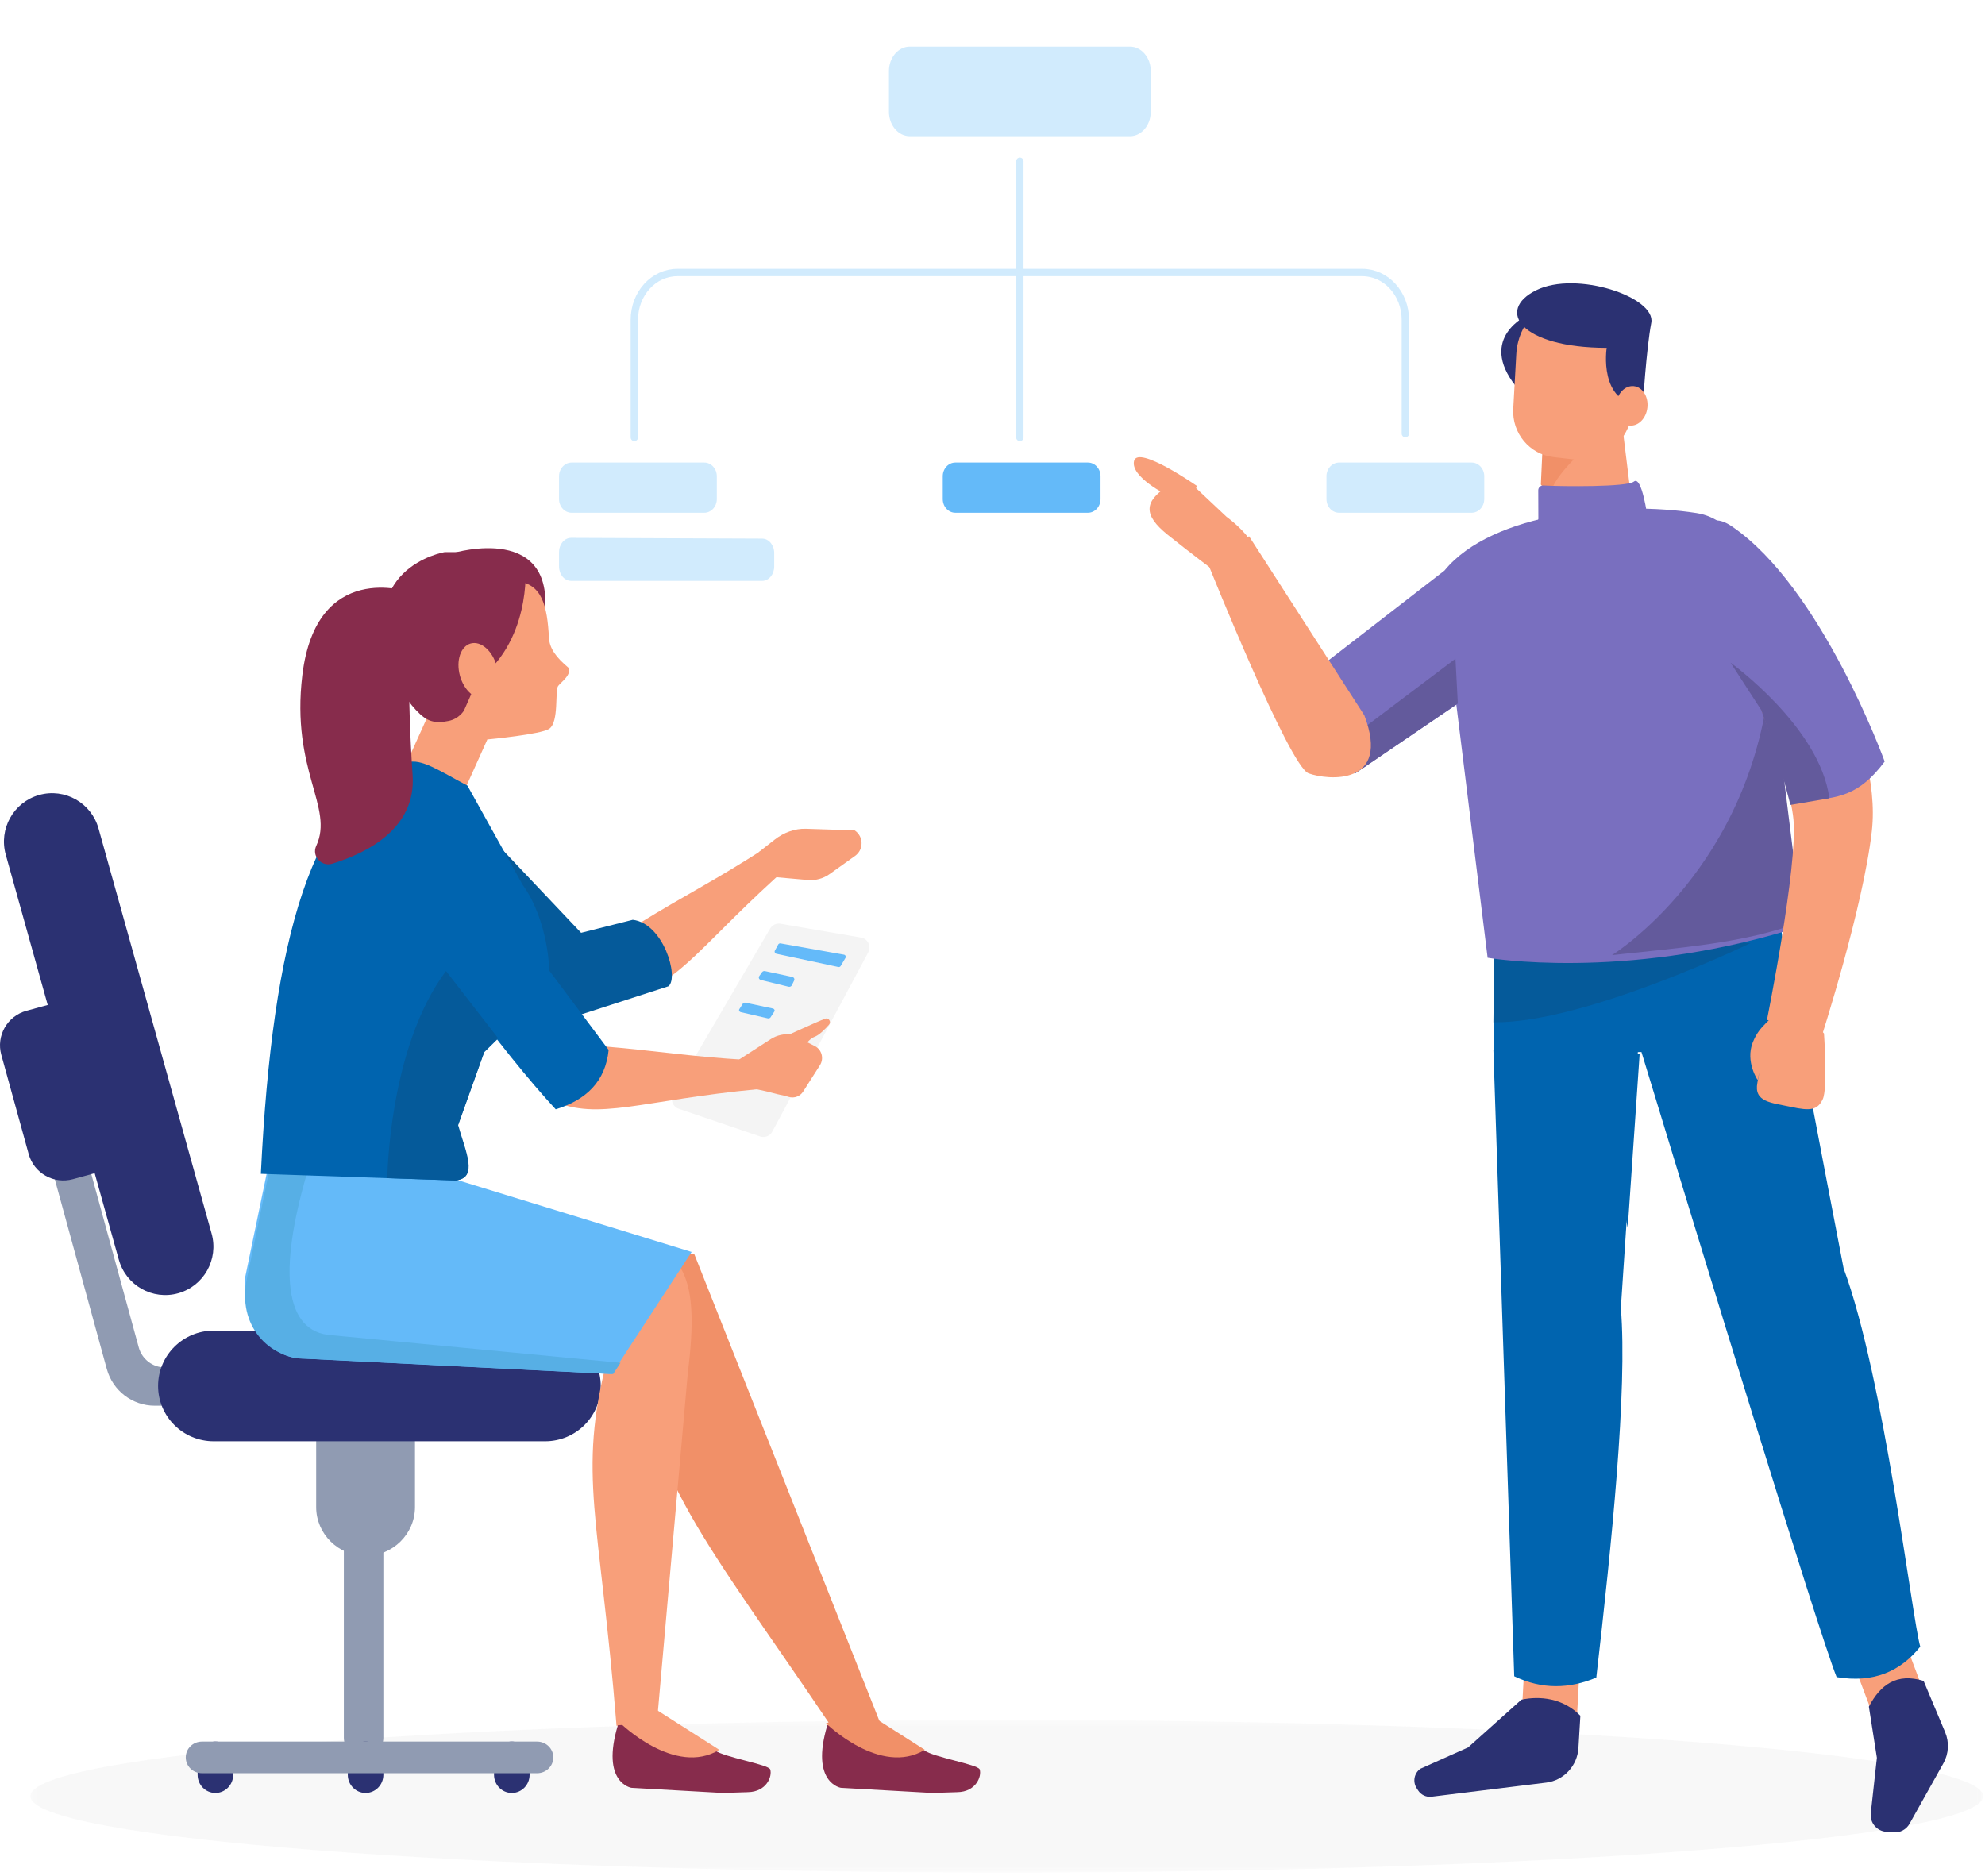
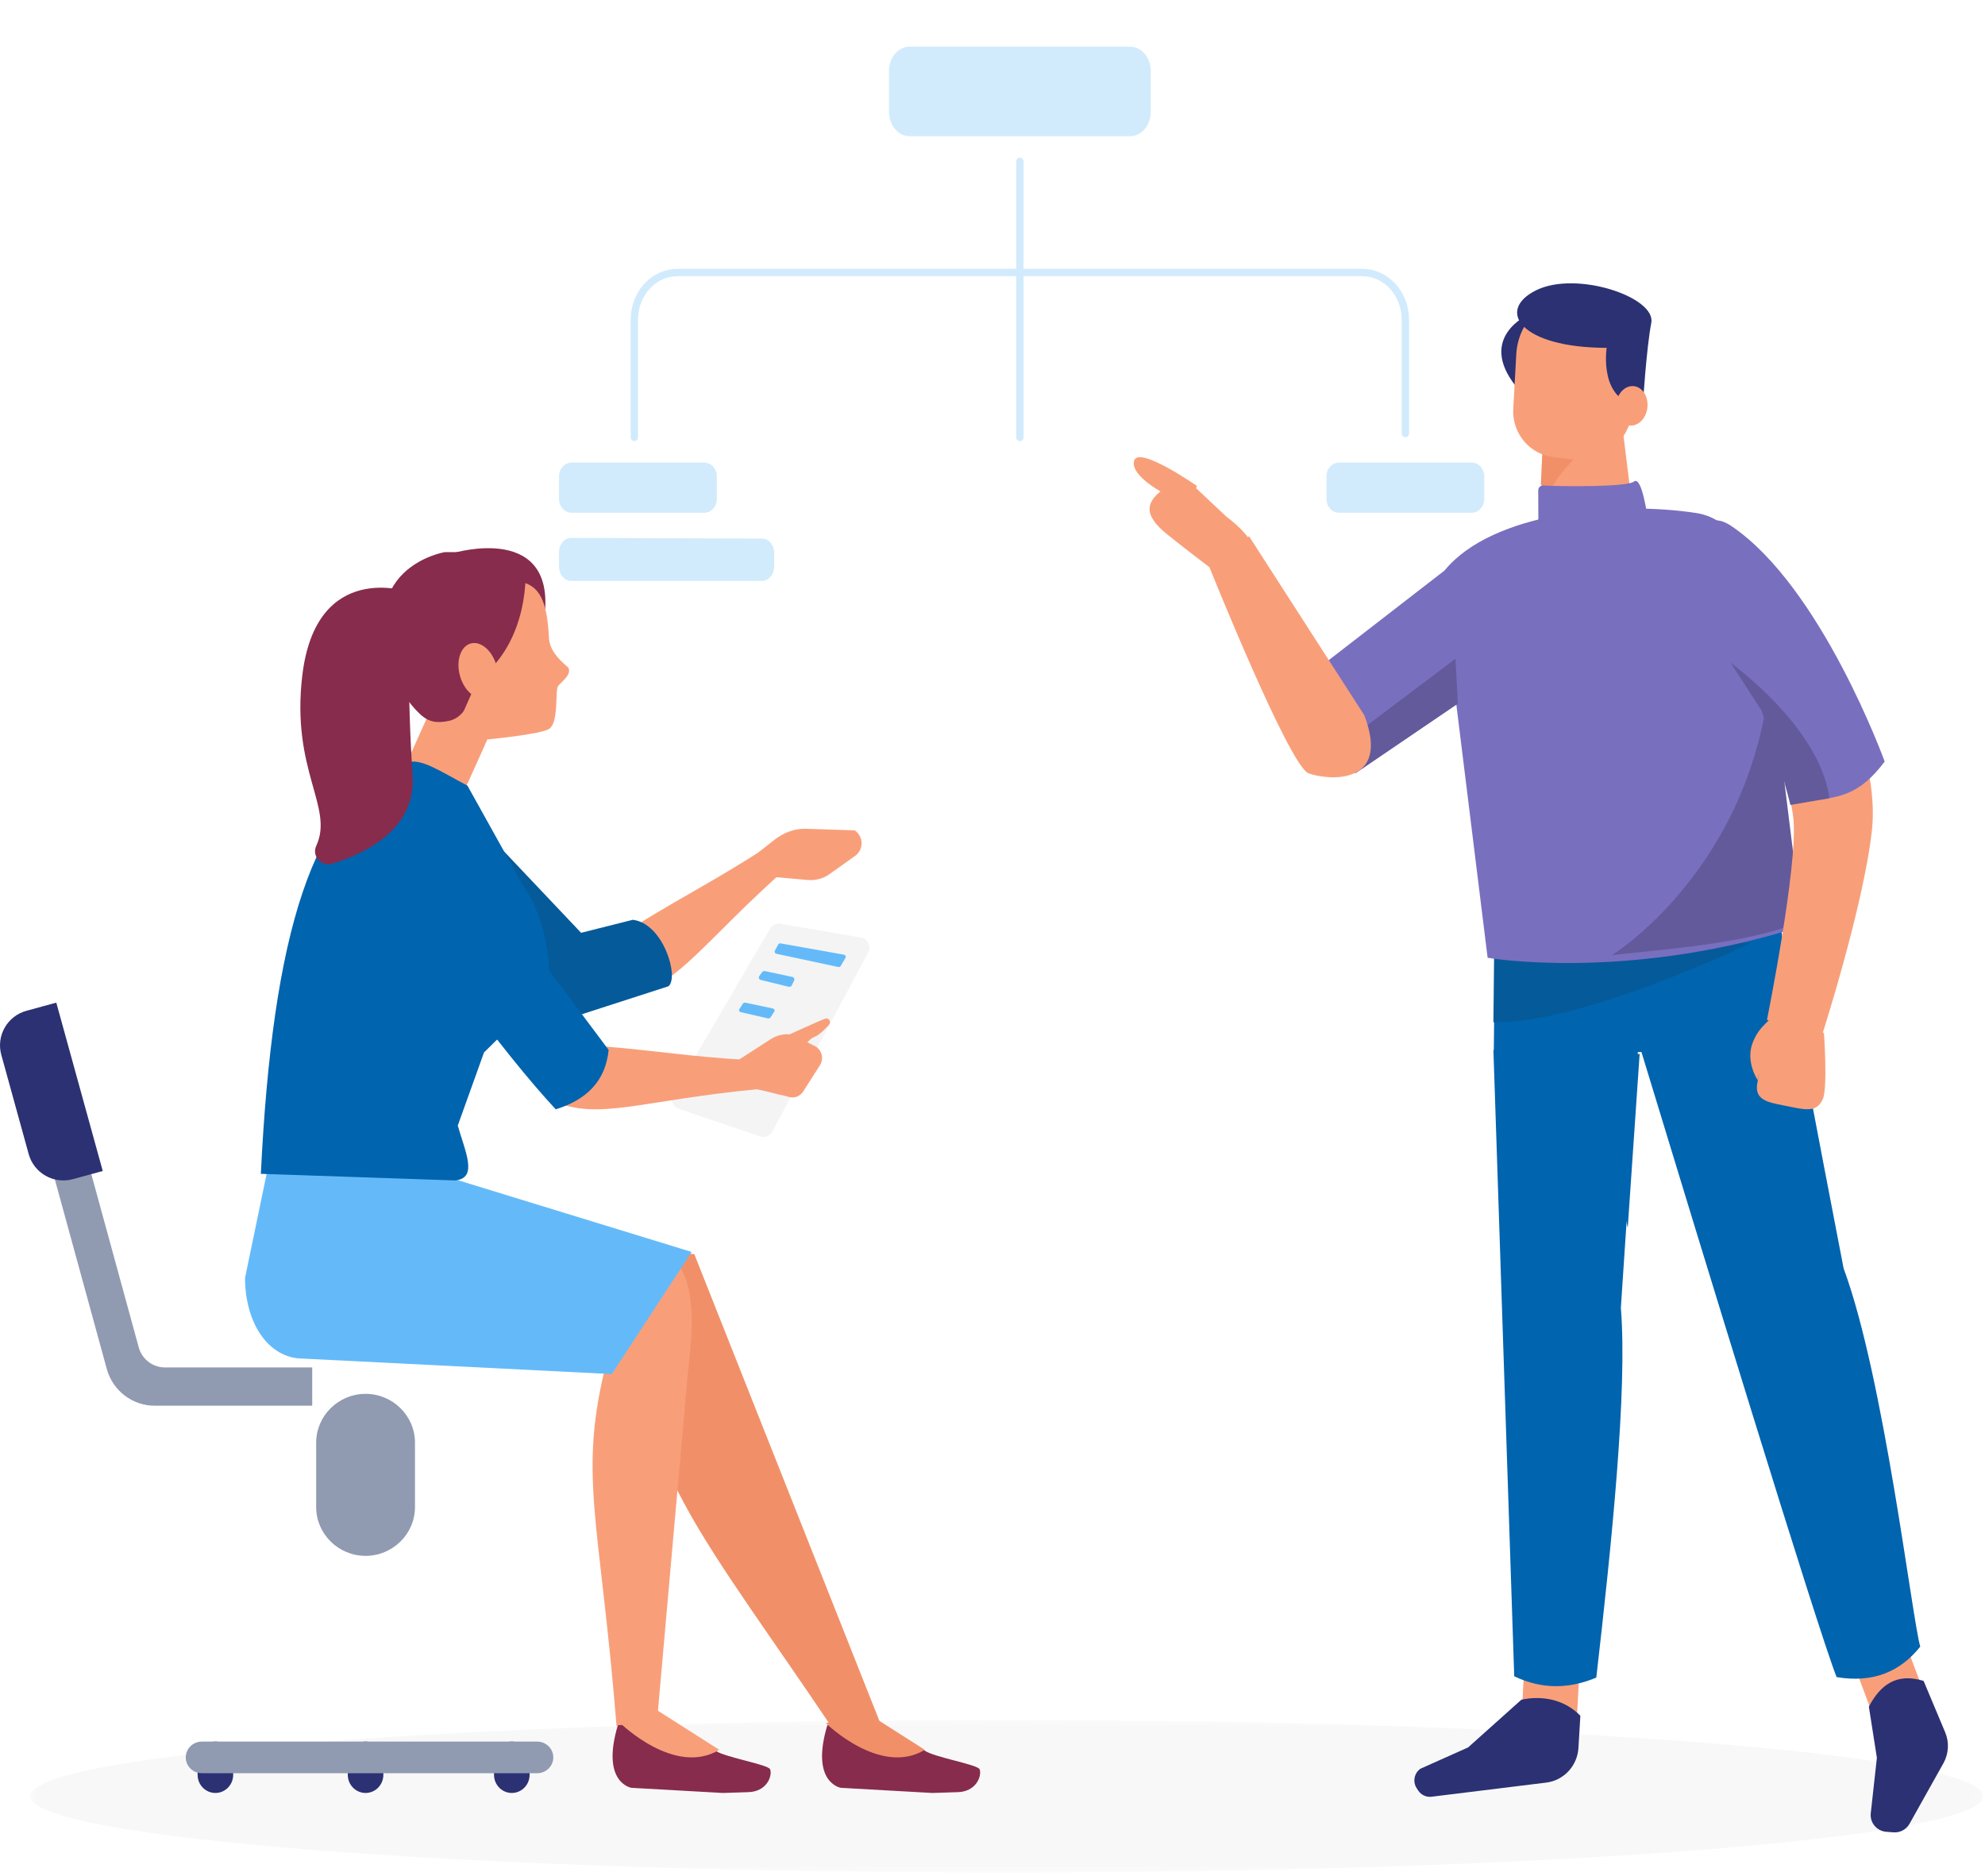
<svg xmlns="http://www.w3.org/2000/svg" xmlns:xlink="http://www.w3.org/1999/xlink" width="328" height="310" viewBox="0 0 328 310">
  <defs>
    <path id="1g1h39jv1a" d="M0.276 0.383L322.951 0.383 322.951 25.62 0.276 25.62z" />
  </defs>
  <g fill="none" fill-rule="evenodd">
    <g>
      <g>
        <g>
          <path fill="#64BAF9" d="M94.844 15.518H58.47c-1.9 0-3.441-1.807-3.441-4.036V4.739c0-2.23 1.54-4.036 3.441-4.036h36.374c1.901 0 3.442 1.806 3.442 4.036v6.743c0 2.229-1.54 4.036-3.442 4.036" opacity=".3" transform="translate(-22 -1209) translate(22 1209) translate(91.862 7)" />
-           <path fill="#64BAF9" d="M87.91 77.737H65.998c-1.149 0-2.08-1.014-2.08-2.265v-3.765c0-1.251.931-2.266 2.08-2.266H87.91c1.148 0 2.08 1.015 2.08 2.266v3.765c0 1.25-.932 2.265-2.08 2.265" transform="translate(-22 -1209) translate(22 1209) translate(91.862 7)" />
          <path fill="#64BAF9" d="M24.506 77.737H2.592c-1.149 0-2.08-1.014-2.08-2.265v-3.765c0-1.251.931-2.266 2.08-2.266h21.914c1.148 0 2.08 1.015 2.08 2.266v3.765c0 1.25-.932 2.265-2.08 2.265" opacity=".295" transform="translate(-22 -1209) translate(22 1209) translate(91.862 7)" />
          <path fill="#64BAF9" d="M151.316 77.737H129.4c-1.148 0-2.079-1.014-2.079-2.265v-3.765c0-1.251.931-2.266 2.079-2.266h21.915c1.149 0 2.08 1.015 2.08 2.266v3.765c0 1.25-.931 2.265-2.08 2.265" opacity=".3" transform="translate(-22 -1209) translate(22 1209) translate(91.862 7)" />
          <path stroke="#64BAF9" stroke-linecap="round" stroke-width="1.217" d="M76.657 19.666L76.657 65.293M12.956 65.293V45.836c0-4.308 3.185-7.8 7.116-7.8h113.17c3.93 0 7.117 3.492 7.117 7.8v18.82" opacity=".3" transform="translate(-22 -1209) translate(22 1209) translate(91.862 7)" />
          <path fill="#64BAF9" d="M.512 84.267v2.346c0 1.316.891 2.383 1.99 2.383h31.575c1.099 0 1.99-1.067 1.99-2.383v-2.22c0-1.311-.887-2.377-1.983-2.38l-31.576-.128C1.408 81.88.512 82.95.512 84.267" opacity=".3" transform="translate(-22 -1209) translate(22 1209) translate(91.862 7)" />
        </g>
        <g opacity=".3" transform="translate(-22 -1209) translate(22 1209) translate(4.742 283.836)">
          <mask id="c8cslxs8yb" fill="#fff">
            <use xlink:href="#1g1h39jv1a" />
          </mask>
          <path fill="#E8E8E8" d="M322.951 13.002c0 6.969-72.233 12.618-161.337 12.618C72.509 25.62.276 19.97.276 13.002.276 6.032 72.509.383 161.614.383c89.104 0 161.337 5.65 161.337 12.619" mask="url(#c8cslxs8yb)" />
        </g>
        <g>
          <path fill="#F89F7A" d="M127.483 224.65L118.856 227.894 123.289 239.671 131.917 236.427zM64.674 225.957L73.795 226.454 73.122 239.018 63.999 238.52z" transform="translate(-22 -1209) translate(22 1209) translate(187.343 46.822)" />
          <path fill="#0064AF" d="M83.891 127.035c9.119 29.985 29.13 95.499 32.249 103.3 6.151 1.03 10.568-.978 13.818-5.032-1.378-4.777-5.99-44.516-12.664-62.512-4.436-22.946-8.104-42.447-9.803-51.53-.117-1.5-.249-2.807-.396-3.727-.153-.95-.29-1.9-.409-2.852l-2.24-17.826c-10.598 5.645-24.873 7.096-41.62.38l-2.922-.202-.41 39.682-.066.005 3.439 103.475c4.586 2.201 9.102 2.093 13.562.218 2.51-21.84 5.169-47.476 4.058-61.092l2.808-42.279.596-.008z" transform="translate(-22 -1209) translate(22 1209) translate(187.343 46.822)" />
          <path fill="#2B3172" d="M73.795 236.722l-.319 5.316c-.176 2.96-2.416 5.37-5.32 5.729l-18.953 2.335c-.872.108-1.728-.294-2.214-1.036l-.237-.364c-.694-1.064-.425-2.494.607-3.223l7.882-3.523 8.81-7.89c2.986-.645 6.881-.29 9.744 2.656M133.78 244.58l-5.594 9.993c-.53.947-1.566 1.5-2.653 1.416l-1.195-.093c-1.57-.12-2.728-1.51-2.556-3.068l1.01-9.162-1.324-8.447c1.893-3.621 4.605-5.633 9.044-4.254l3.559 8.478c.7 1.666.594 3.56-.29 5.138" transform="translate(-22 -1209) translate(22 1209) translate(187.343 46.822)" />
          <path fill="#055A9A" d="M101.876 109.055s-27.409 13.263-42.448 13.064l.16-15.671 42.288 2.607z" transform="translate(-22 -1209) translate(22 1209) translate(187.343 46.822)" />
          <path fill="#796FBF" d="M31.347 62.947l6.289 17.32 15.667-10.636 5.168 41.828s22.072 3.828 49.936-4.611l-2.68-39.078s.376-27.766-12.729-29.803c-13.103-2.036-33.716-.208-41.66 9.507L31.348 62.947z" transform="translate(-22 -1209) translate(22 1209) translate(187.343 46.822)" />
          <path fill="#F89F7A" d="M82.938 41.568L80.719 23.51l-12.706 2.268-.748 16.67c4.297-3.381 9.766-2.857 15.673-.88" transform="translate(-22 -1209) translate(22 1209) translate(187.343 46.822)" />
          <path fill="#F19068" d="M74.448 27.428s-6.327 5.596-5.357 7.837l-1.826-2.005.235-5.13c2.504.408 4.875.366 6.948-.702" transform="translate(-22 -1209) translate(22 1209) translate(187.343 46.822)" />
          <path fill="#635A9C" d="M79.02 111.02S102.507 96.554 105.225 64l5.14 41.453c-9.076 3.62-20.528 4.38-31.347 5.566M36.61 80.979L53.55 69.442 53.159 62.04 36.571 74.549z" transform="translate(-22 -1209) translate(22 1209) translate(187.343 46.822)" />
          <path fill="#F89F7A" d="M5.573 35.03S-.617 31.982.05 29.343c.668-2.638 10.399 4.15 10.399 4.15l-2 4.384-2.876-2.847z" transform="translate(-22 -1209) translate(22 1209) translate(187.343 46.822)" />
          <path fill="#F89F7A" d="M13.313 47.518s-4.004-2.988-7.72-5.972c-4.062-3.263-3.854-5.475-.099-7.947 1.052-.692 4.598.057 4.598.057l5.247 4.937s6.73 4.818 4.424 8.03c-2.306 3.211-6.45.895-6.45.895" transform="translate(-22 -1209) translate(22 1209) translate(187.343 46.822)" />
          <path fill="#F89F7A" d="M38.097 71.388l-19.05-29.593-6.639 4.886s13.288 33.133 16.48 34.297c3.19 1.163 13.661 2.108 9.21-9.59" transform="translate(-22 -1209) translate(22 1209) translate(187.343 46.822)" />
          <path fill="#2B3172" d="M65.127 5.224s-8.386 3.728-1.985 11.789c6.401 8.06 1.985-11.789 1.985-11.789" transform="translate(-22 -1209) translate(22 1209) translate(187.343 46.822)" />
          <path fill="#F89F7A" d="M63.21 11.676c.156-2.83 1.46-5.467 3.601-7.294 2.141-1.826 4.933-2.678 7.714-2.356 5.385.624 9.353 5.388 9.05 10.863-.175 3.15-.72 4.331-.885 7.318-.112 2.02-1.397 5.108-2.927 6.412-1.53 1.305-2.816 2.977-4.803 2.747l-5.612-.65c-3.953-.458-6.867-3.956-6.643-7.975l.504-9.065" transform="translate(-22 -1209) translate(22 1209) translate(187.343 46.822)" />
          <path fill="#2B3172" d="M78.144 10.663s-1.474 9.256 5.965 9.582c0 0 .594-9.476 1.405-13.716.81-4.238-12.354-8.679-19.023-5.383-6.668 3.295-2.71 9.488 11.653 9.517" transform="translate(-22 -1209) translate(22 1209) translate(187.343 46.822)" />
          <path fill="#F89F7A" d="M82.617 16.99c-1.431-.141-2.74 1.203-2.923 3-.182 1.795.83 3.369 2.26 3.51 1.43.14 2.74-1.204 2.921-3 .184-1.796-.828-3.37-2.258-3.51M114.052 123.966s.643 9.111-.21 10.881c-.85 1.769-1.999 1.966-5.232 1.26-3.234-.704-6.192-.768-5.56-4.018.631-3.251.04-.424.04-.424s-2.053-3.022-.818-6.185c1.236-3.164 3.029-3.263 4.25-6.004 1.22-2.74 7.53 4.49 7.53 4.49" transform="translate(-22 -1209) translate(22 1209) translate(187.343 46.822)" />
          <path fill="#F89F7A" d="M109.65 53.55s14.143 20.811 12.306 36.987c-1.445 12.728-8.381 34.196-8.381 34.196l-8.946-3.014s5.118-25.38 4.378-33.134c-.742-7.753-8.437-26.013-8.437-26.013l9.08-9.022z" transform="translate(-22 -1209) translate(22 1209) translate(187.343 46.822)" />
          <path fill="#796FBF" d="M93.032 54.31s16.522 22.883 17.66 31.24c5.802-.452 9.184-.909 13.388-6.522 0 0-10.432-28.813-25.285-38.887-8.043-5.455-5.763 14.168-5.763 14.168" transform="translate(-22 -1209) translate(22 1209) translate(187.343 46.822)" />
          <path fill="#635A9C" d="M108.503 86.203s-1.728-7.114-4.836-15.71l-5.056-7.8s14.812 10.653 16.326 22.408l-6.434 1.102z" transform="translate(-22 -1209) translate(22 1209) translate(187.343 46.822)" />
          <path fill="#0064AF" d="M83.591 127.345L75.754 128.069 81.623 156.08z" transform="translate(-22 -1209) translate(22 1209) translate(187.343 46.822)" />
          <path fill="#796FBF" d="M66.854 38.902l-.018-4.698c-.001-.453.373-.816.822-.793 3.186.168 13.837.272 14.981-.647 1.331-1.07 2.258 5.94 2.258 5.94v6.2l-19.592 1.463 1.549-7.465z" transform="translate(-22 -1209) translate(22 1209) translate(187.343 46.822)" />
        </g>
        <g>
          <path fill="#F4F4F4" d="M128.977 62.064l13.306 2.285c1.124.193 1.728 1.433 1.19 2.44L127.61 96.424c-.385.72-1.235 1.056-2.008.793l-13.45-4.572c-1.001-.342-1.438-1.517-.902-2.432l16.004-27.345c.352-.6 1.037-.92 1.723-.803" transform="translate(-22 -1209) translate(22 1209) translate(0 90.592)" />
          <path fill="#64BAF9" d="M128.59 65.495l-.548 1.008c-.115.212.008.473.244.524l10.239 2.188c.154.034.312-.035.391-.17l.787-1.33c.129-.218 0-.494-.25-.539l-10.477-1.865c-.156-.028-.311.047-.386.184M125.918 70.07l-.456.644c-.173.245-.036.574.27.648l4.57 1.113c.221.054.451-.05.543-.242l.379-.792c.118-.246-.036-.529-.319-.59l-4.493-.963c-.19-.04-.387.032-.494.183M122.734 75.285l-.564.893c-.125.198-.002.445.254.504l4.44 1.02c.182.041.374-.028.464-.169l.62-.955c.129-.202.001-.454-.26-.51l-4.497-.956c-.18-.04-.368.033-.457.173" transform="translate(-22 -1209) translate(22 1209) translate(0 90.592)" />
          <path fill="#F89F7A" d="M105.583 62.028c8.124-4.992 12.707-7.194 20.75-12.396l4.278 2.67c-14.591 12.874-18.21 19.691-26.274 21.493-11.873-8.076-2.137.993 1.246-11.767" transform="translate(-22 -1209) translate(22 1209) translate(0 90.592)" />
          <path fill="#055A9A" d="M104.558 61.414c5.046.579 7.685 9.468 5.907 10.98L96.02 77.06 85.03 67.028l-4.051-19.355 15.042 15.89 8.537-2.15z" transform="translate(-22 -1209) translate(22 1209) translate(0 90.592)" />
          <path fill="#909BB2" d="M60.407 166.529c-4.49 0-8.163-3.627-8.163-8.058v-10.66c0-4.431 3.674-8.058 8.163-8.058 4.49 0 8.164 3.627 8.164 8.058v10.66c0 4.431-3.675 8.058-8.164 8.058" transform="translate(-22 -1209) translate(22 1209) translate(0 90.592)" />
-           <path fill="#909BB2" d="M60.08 199.834c-1.802 0-3.264-1.462-3.264-3.266V136.49c0-1.805 1.462-3.267 3.265-3.267 1.804 0 3.265 1.462 3.265 3.267v60.078c0 1.804-1.461 3.266-3.265 3.266" transform="translate(-22 -1209) translate(22 1209) translate(0 90.592)" />
          <path fill="#2B3172" d="M35.591 205.712c-1.622 0-2.938-1.342-2.938-2.998v-2.494c0-1.655 1.316-2.998 2.938-2.998 1.623 0 2.94 1.343 2.94 2.998v2.494c0 1.656-1.317 2.998-2.94 2.998M84.57 205.712c-1.623 0-2.938-1.342-2.938-2.998v-2.494c0-1.655 1.315-2.998 2.939-2.998 1.623 0 2.938 1.343 2.938 2.998v2.494c0 1.656-1.315 2.998-2.938 2.998M60.407 205.712c-1.622 0-2.938-1.342-2.938-2.998v-2.494c0-1.655 1.316-2.998 2.938-2.998 1.623 0 2.94 1.343 2.94 2.998v2.494c0 1.656-1.317 2.998-2.94 2.998" transform="translate(-22 -1209) translate(22 1209) translate(0 90.592)" />
          <path fill="#909BB2" d="M88.763 202.447H33.358c-1.472 0-2.664-1.17-2.664-2.612 0-1.443 1.192-2.613 2.664-2.613h55.405c1.47 0 2.665 1.17 2.665 2.613 0 1.442-1.194 2.612-2.665 2.612M22.924 132.068L10.194 85.55H3.919l13.726 50.087c.983 3.59 4.223 6.076 7.92 6.076H51.59v-6.325h-24.34c-2.02 0-3.79-1.359-4.327-3.32" transform="translate(-22 -1209) translate(22 1209) translate(0 90.592)" />
-           <path fill="#2B3172" d="M35.308 147.59h54.771c5.073 0 9.185-4.093 9.185-9.143 0-5.049-4.112-9.142-9.185-9.142H35.308c-5.073 0-9.186 4.093-9.186 9.142 0 5.05 4.113 9.143 9.186 9.143M.95 50.645l18.686 66.943c1.186 4.252 5.58 6.732 9.814 5.54 4.234-1.192 6.704-5.605 5.517-9.856L16.283 46.328c-1.188-4.25-5.582-6.732-9.816-5.54C2.234 41.98-.237 46.393.951 50.645" transform="translate(-22 -1209) translate(22 1209) translate(0 90.592)" />
          <path fill="#2B3172" d="M12.047 104.275l4.932-1.35-7.678-27.824-4.933 1.35c-3.163.867-5.023 4.124-4.154 7.274l4.529 16.412c.869 3.152 4.14 5.005 7.304 4.138" transform="translate(-22 -1209) translate(22 1209) translate(0 90.592)" />
          <path fill="#F19068" d="M137.055 194.276l8.576.334-30.905-77.945-63.135-5.646 4.507 11.67c52.015 2.585 50.451 9.708 50.451 9.708-1.316 18.977 11.112 33.044 30.506 61.88" transform="translate(-22 -1209) translate(22 1209) translate(0 90.592)" />
          <path fill="#F89F7A" d="M101.874 194.61l6.639-.134 5.148-58.285c4.027-31.712-10.9-19.61-61.417-22.56l.063 7.369c51.552 2.612 48.034 13.029 48.034 13.029-4.939 19.173-1.248 26 1.533 60.581" transform="translate(-22 -1209) translate(22 1209) translate(0 90.592)" />
          <path fill="#64BAF9" d="M50.094 133.931l51.006 2.557 13.184-20.186L56.4 98.529c-5.805 0-12.256-2.92-12.256 4.446l-3.654 17.62c0 7.365 3.8 13.336 9.605 13.336" transform="translate(-22 -1209) translate(22 1209) translate(0 90.592)" />
-           <path fill="#57AFE5" d="M54.828 130.067c-8.065-.477-8.704-10.934-4.156-26.575l1.781-5.291c-4.301-.484-7.985-.798-7.985 4.774l-3.646 17.62c-1.765 7.961 3.793 13.336 9.586 13.336l50.905 2.557 1.216-1.865-47.701-4.556z" transform="translate(-22 -1209) translate(22 1209) translate(0 90.592)" />
          <path fill="#F89F7A" d="M122.121 84.516l5.227-3.378c1.045-.675 2.291-.942 3.512-.754l3.78 1.895c1.152.578 1.548 2.063.847 3.164l-2.768 4.342c-.506.792-1.447 1.16-2.336.913l-.784-.218c-1.715-.34-2.17-.572-4.044-.955l-3.122-.64-.312-4.369z" transform="translate(-22 -1209) translate(22 1209) translate(0 90.592)" />
          <path fill="#F89F7A" d="M99.188 82.285c9.583.781 14.628 1.73 24.27 2.289l1.928 4.812c-19.51 1.842-26.481 5.31-34.14 1.916-4.962-13.906-2.333-.47 7.942-9.017M127.106 54.271l6.378.564c1.276.114 2.55-.232 3.59-.974l4.212-3.004c1.47-1.047 1.432-3.23-.07-4.228l-8.057-.259c-1.777-.056-3.63.59-5.184 1.814l-2.589 2.037 1.72 4.05z" transform="translate(-22 -1209) translate(22 1209) translate(0 90.592)" />
          <path fill="#872C4C" d="M74.973.791S92.405-4.446 89.87 12.027c-1.68 10.915-7.133 16.15-9.61 18.728-.837.87-1.043 2.55-1.043 2.55l-7.38-30.434L74.973.79z" transform="translate(-22 -1209) translate(22 1209) translate(0 90.592)" />
          <path fill="#F89F7A" d="M63.999 42.575L73.597 47.02 82.285 27.71 72.891 22.857z" transform="translate(-22 -1209) translate(22 1209) translate(0 90.592)" />
          <path fill="#F89F7A" d="M74.447 3.946c7.04-2.105 2.796 1.325 10.573 1.536 4.578.123 5.412 4.126 5.685 9.306.097 1.808 1.236 3.3 3.19 4.936.671 1.134-1.183 2.409-1.668 3.044-.568.748.177 5.933-1.47 7.077-1.331.925-10.105 1.753-10.105 1.753-9.017-2.607-8.77-18.85-8.77-18.85-1.015-2.667-4.63 5.849-4.618 3.653.048-8.27.362-9.736 7.183-12.455z" transform="translate(-22 -1209) translate(22 1209) translate(0 90.592)" />
          <path fill="#872C4C" d="M73.48.654s-15.703 2.563-8.015 20.917c.772 1.842 1.909 3.955 3.96 5.866 1.442 1.343 2.778 1.503 4.705 1.11 1.682-.342 2.492-1.606 2.57-1.786 3.444-7.798 2.812-5.953 4.232-18.226L86.203 5 80.371.653l-6.89.001z" transform="translate(-22 -1209) translate(22 1209) translate(0 90.592)" />
          <path fill="#872C4C" d="M78.41 22.204S72.83 11.66 76.162 7.839l10.665-4.574s.985 12.443-8.417 18.939" transform="translate(-22 -1209) translate(22 1209) translate(0 90.592)" />
          <path fill="#0064AF" d="M77.24 39.24l9.119 16.387c3.213 4.373 4.865 11.805 4.31 17.195l-10.692 10.51-4.336 12.085c1.253 4.41 3.37 8.649-.402 9.072l-32.137-1.097c1.92-39.298 8.448-62.142 24.164-67.954 2.24-.828 5.518 1.462 9.975 3.802" transform="translate(-22 -1209) translate(22 1209) translate(0 90.592)" />
          <path fill="#0064AF" d="M91.827 92.734c5.019-1.555 8.227-4.588 8.743-9.817L79.174 54.336c-1.551-2.561-3.944-5.978-6.806-6.534-3.745-.727-8.033 1.521-5.79 9.28 1.928 6.673 16.56 26.3 25.25 35.652" transform="translate(-22 -1209) translate(22 1209) translate(0 90.592)" />
          <path fill="#872C4C" d="M145.202 193.957l7.537 4.717c1.521 1.138 8.874 2.332 9.143 3.143.369 1.115-.573 3.716-3.711 3.763l-4.111.132-15.116-.852s-5.1-.791-2.236-10.345l8.494-.558zM110.59 193.957l7.538 4.717c1.52 1.138 8.874 2.332 9.141 3.143.37 1.115-.57 3.716-3.71 3.763l-4.11.132-15.116-.852s-5.1-.791-2.237-10.345l8.494-.558z" transform="translate(-22 -1209) translate(22 1209) translate(0 90.592)" />
          <path fill="#F89F7A" d="M82.15 19.873c.51 2.517-.478 4.723-2.208 4.928-1.729.205-3.544-1.669-4.053-4.184-.51-2.517.478-4.724 2.207-4.928 1.73-.206 3.545 1.668 4.055 4.184" transform="translate(-22 -1209) translate(22 1209) translate(0 90.592)" />
          <path fill="#872C4C" d="M67.604 7.24s-15.353-5.433-17.65 13.777c-1.89 15.797 5.276 21.785 2.3 28.181-.787 1.692.869 3.495 2.648 2.946 5.916-1.827 13.858-5.906 13.28-14.59-.91-13.733-.648-23.275.156-23.554.804-.278-.734-6.76-.734-6.76" transform="translate(-22 -1209) translate(22 1209) translate(0 90.592)" />
-           <path fill="#055A9A" d="M73.7 69.877C64.203 82.55 64 104.102 64 104.102l11.301.387c3.78-.426 1.659-4.696.403-9.14l1.835-5.142 2.508-7.033 2.238-2.212L73.7 69.877z" transform="translate(-22 -1209) translate(22 1209) translate(0 90.592)" />
          <path fill="#F89F7A" d="M102.53 194.199s8.995 8.834 16.326 4.381l-10.336-6.582-5.99 2.201z" transform="translate(-22 -1209) translate(22 1209) translate(0 90.592)" />
          <path fill="#F19068" d="M136.488 194.199s8.995 8.834 16.327 4.381l-10.337-6.582-5.99 2.201z" transform="translate(-22 -1209) translate(22 1209) translate(0 90.592)" />
          <path fill="#F89F7A" d="M134.613 78.481s-4.088 1.82-5.473 2.464c-1.384.644-1.906 3.907.747 3.199 2.653-.708 3.32-2.869 4.726-3.4.752-.285 1.673-1.199 2.368-1.987.414-.469-.04-1.22-.61-1.006-.452.167-1.027.403-1.758.73" transform="translate(-22 -1209) translate(22 1209) translate(0 90.592)" />
        </g>
      </g>
    </g>
  </g>
</svg>